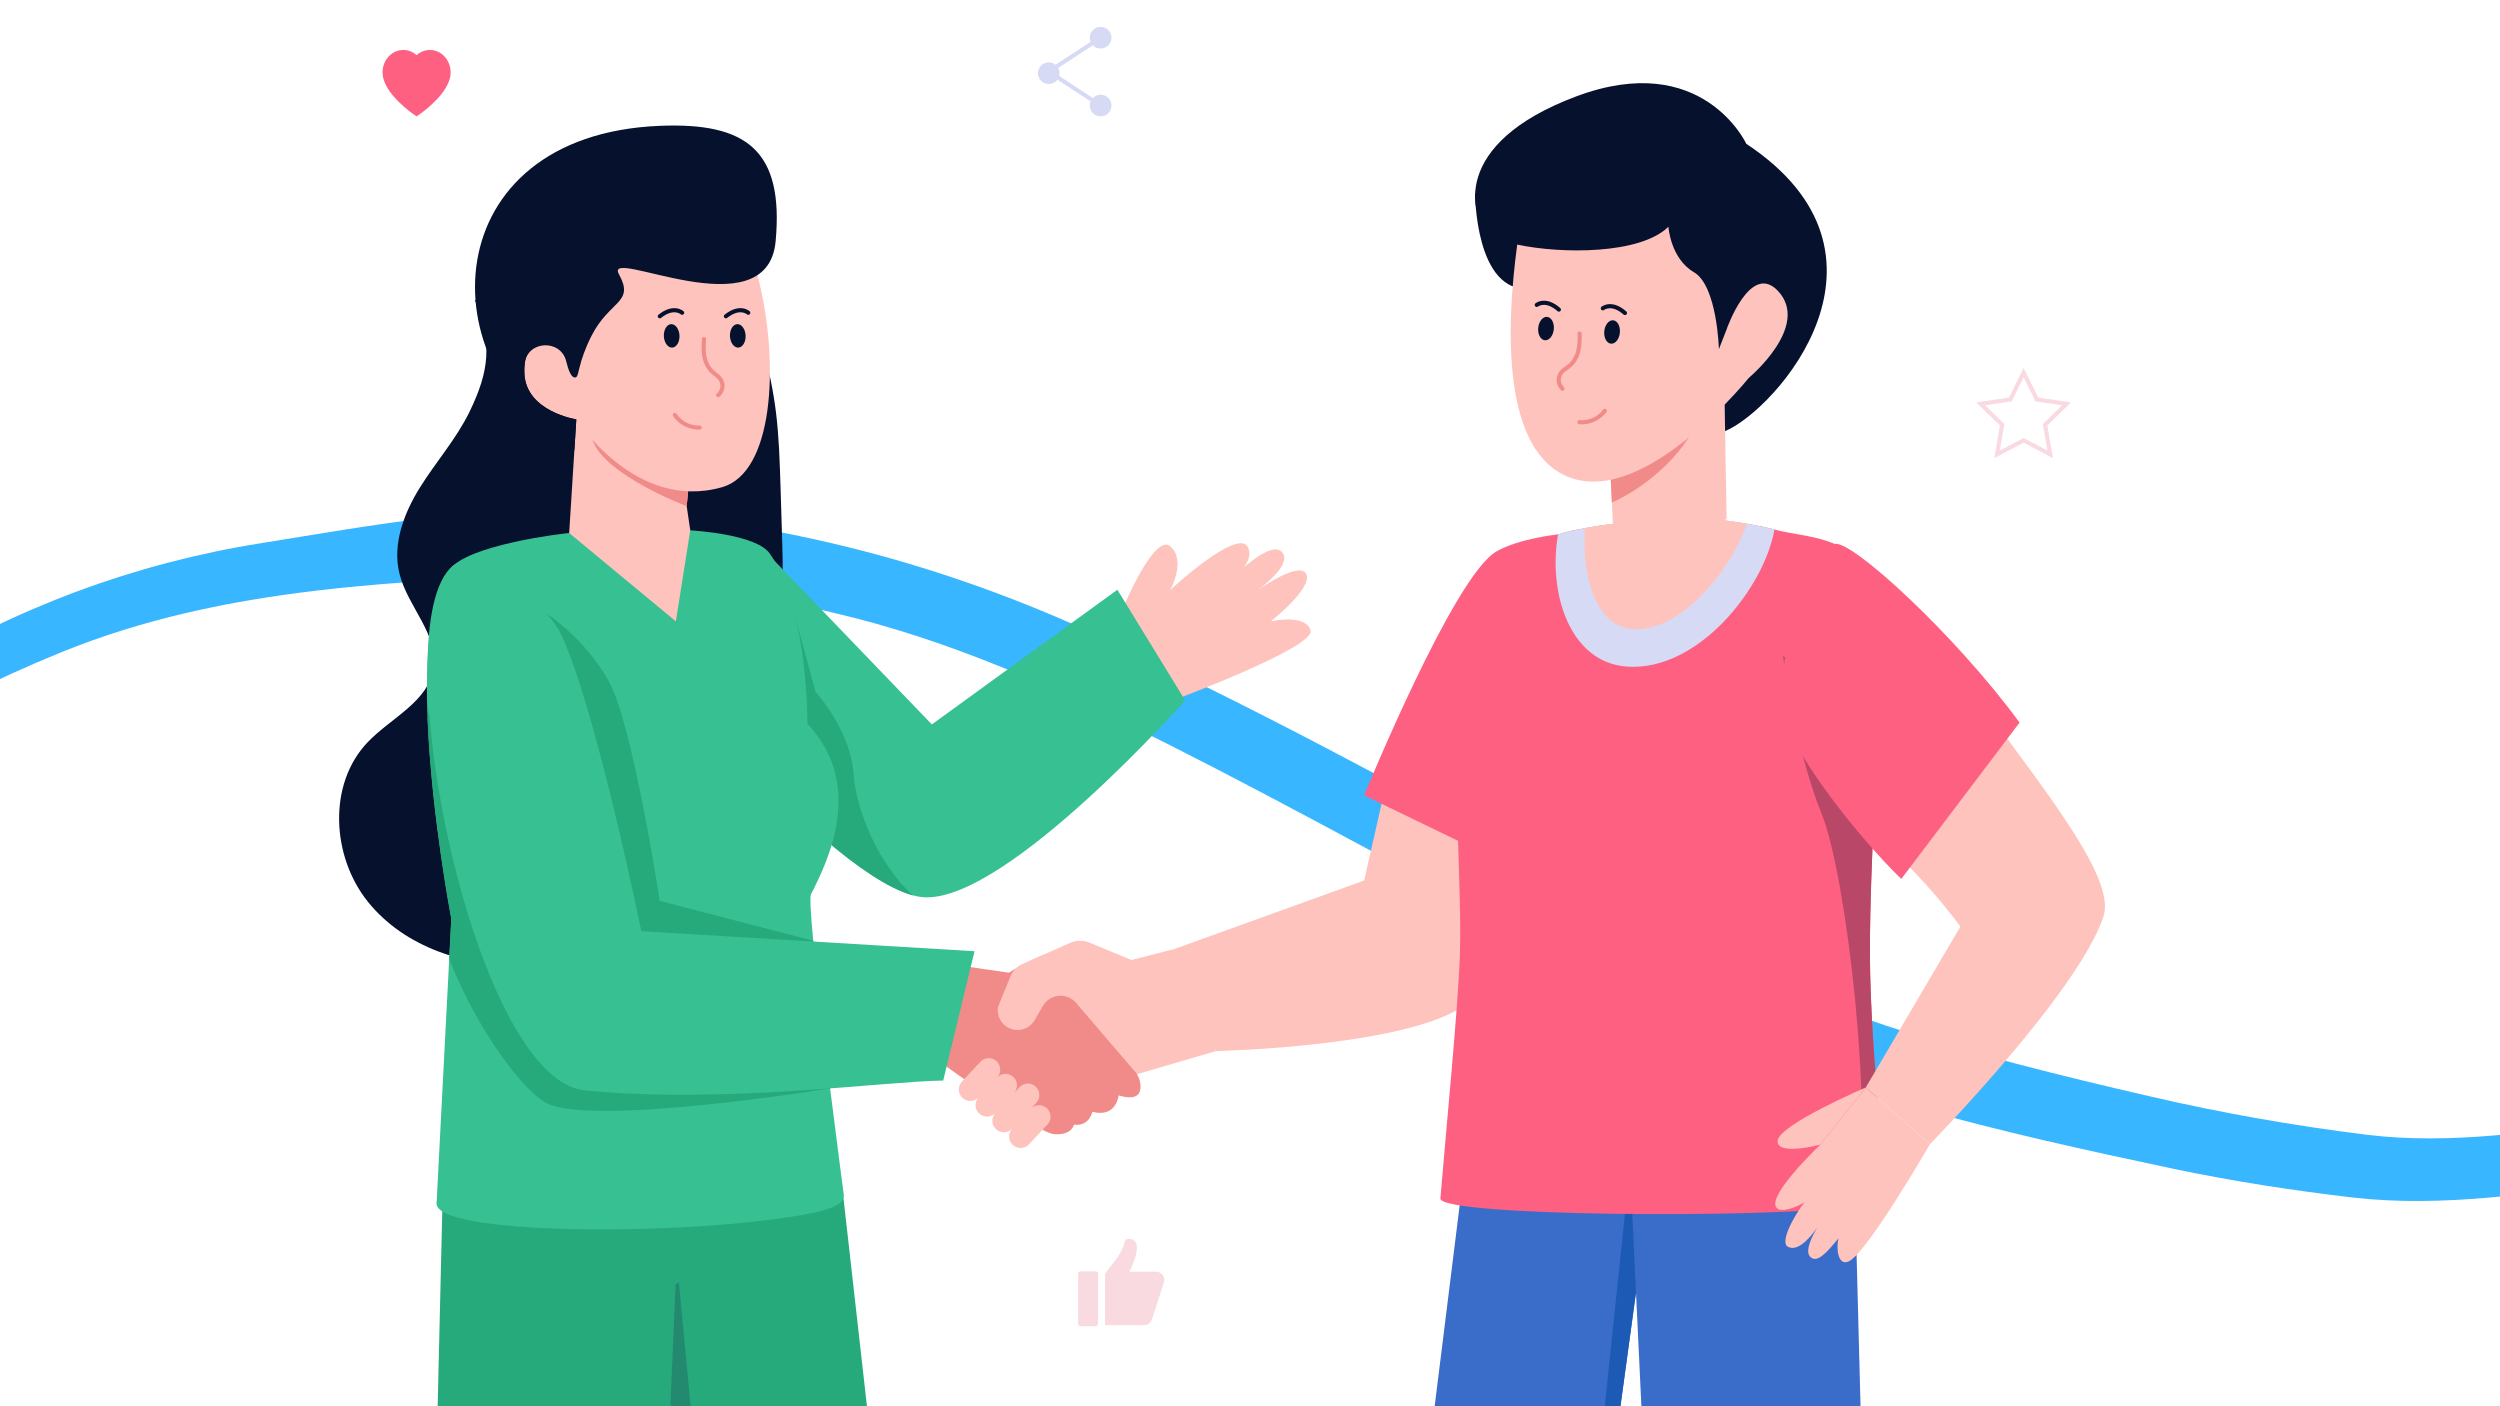
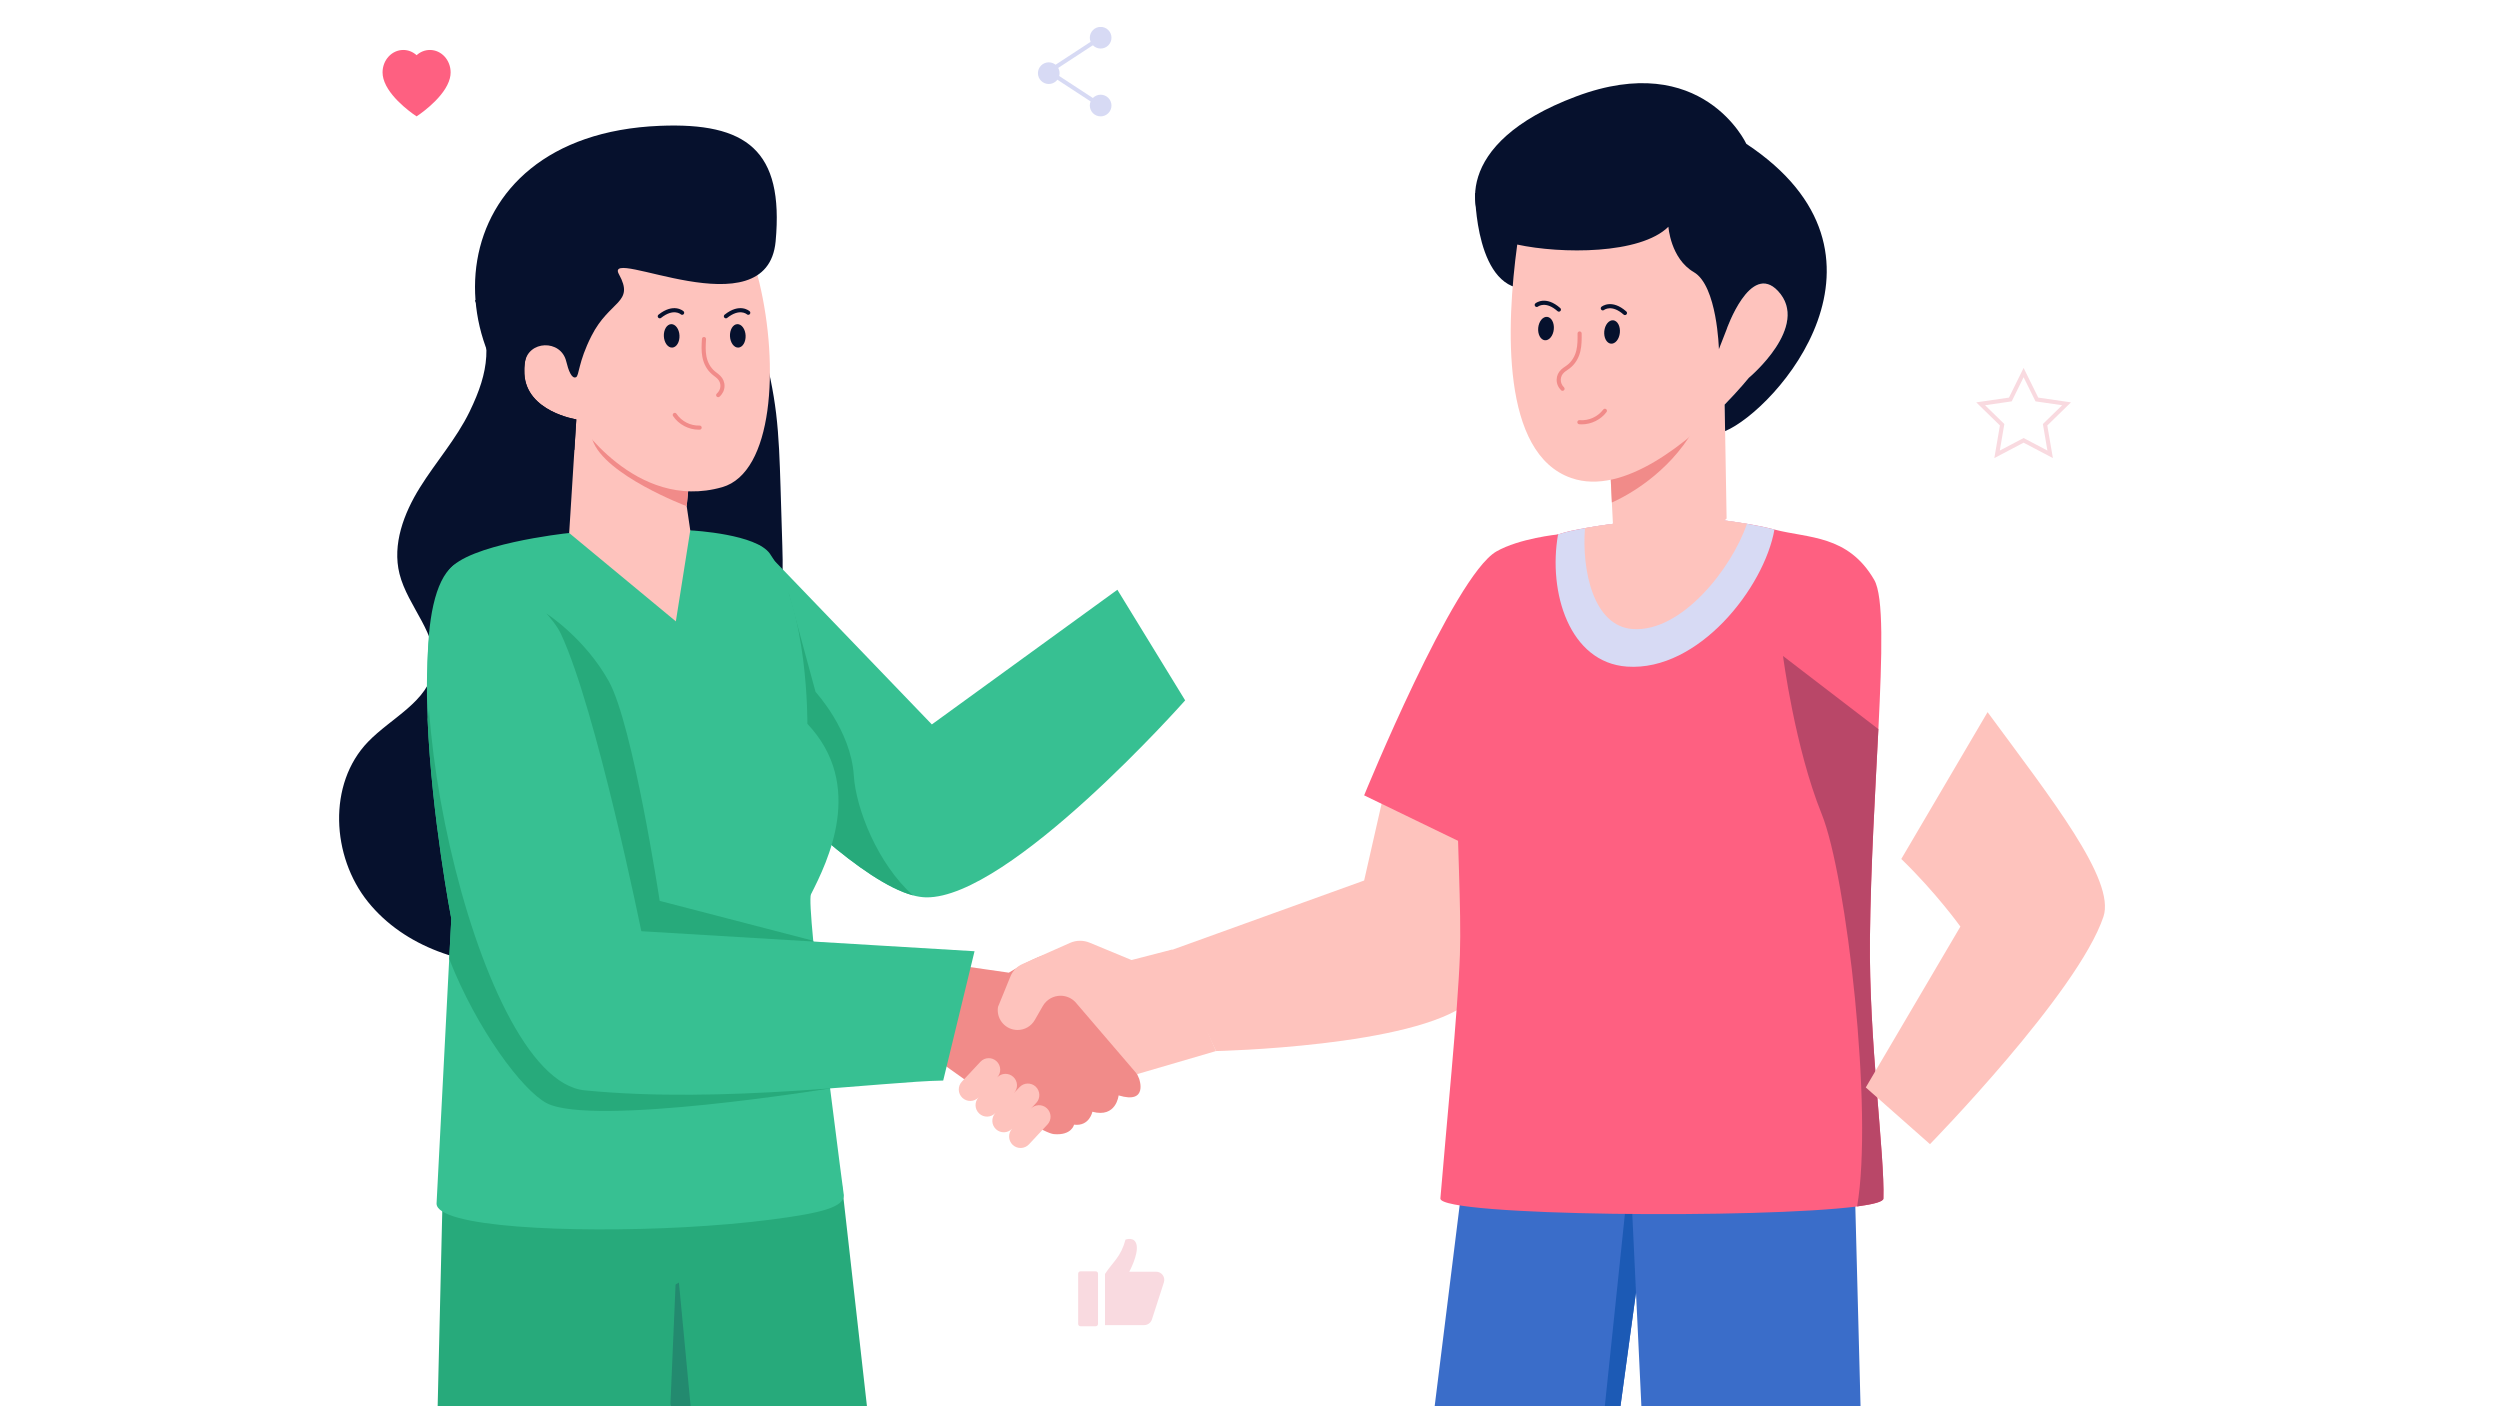
<svg xmlns="http://www.w3.org/2000/svg" width="1920" zoomAndPan="magnify" viewBox="0 0 1440 810" height="1080" preserveAspectRatio="xMidYMid meet" version="1.0">
  <defs>
    <clipPath id="85c0e9925d">
      <path d="M 0 293 L 1440 293 L 1440 714 L 0 714 Z M 0 293 " clip-rule="nonzero" />
    </clipPath>
    <clipPath id="49c17611c0">
-       <path d="M -256.797 44.031 L 1708.172 563.586 L 1547.707 1170.48 L -417.266 650.922 Z M -256.797 44.031 " clip-rule="nonzero" />
-     </clipPath>
+       </clipPath>
    <clipPath id="f9059eafb2">
      <path d="M -256.797 44.031 L 1708.172 563.586 L 1547.707 1170.48 L -417.266 650.922 Z M -256.797 44.031 " clip-rule="nonzero" />
    </clipPath>
    <clipPath id="d762736603">
      <path d="M 627 15.555 L 641 15.555 L 641 28 L 627 28 Z M 627 15.555 " clip-rule="nonzero" />
    </clipPath>
  </defs>
  <rect x="-144" width="1728" fill="#ffffff" y="-81" height="972" fill-opacity="1" />
  <rect x="-144" width="1728" fill="#ffffff" y="-81" height="972" fill-opacity="1" />
  <rect x="-144" width="1728" fill="#ffffff" y="-81" height="972" fill-opacity="1" />
  <g clip-path="url(#85c0e9925d)">
    <g clip-path="url(#49c17611c0)">
      <g clip-path="url(#f9059eafb2)">
        <path fill="#38b6ff" d="M -176.293 530.805 C -155.738 544.969 -136.781 558.57 -117.164 571.328 C -97.547 584.082 -84.047 602.355 -71.438 621.262 C -62.477 634.691 -62.266 649.305 -71.699 662.969 C -77.859 671.965 -84.367 681.16 -91.844 689.082 C -119.262 717.93 -152.91 720.82 -186.965 701.047 C -231.383 675.328 -241.109 652.672 -233.863 591.707 C -232.359 578.859 -227.48 566.465 -223.598 551.773 C -232.18 550.668 -240.785 548.539 -249.484 548.422 C -283.492 547.727 -316.66 550.453 -348.062 566.312 C -358.953 571.73 -372.543 572.504 -384.984 573.871 C -393.219 574.75 -394.602 571.184 -389.969 564.113 C -378.359 546.074 -361.008 532.18 -340.746 524.875 C -297.227 508.871 -253.074 501.477 -207.414 515.879 C -204.863 516.699 -199.93 515.094 -198.328 512.895 C -158.871 461.613 -109.246 423.062 -54.43 389.086 C 8.062 350.297 77.785 324.34 150.52 312.859 C 213.746 302.648 277.988 290.812 342.23 293.828 C 440.812 298.496 535.418 322.055 625.727 362.965 C 719.836 405.461 809.953 455.344 900.668 504.074 C 960.793 536.418 1020.91 569.344 1085.863 590.594 C 1135.797 607 1187.148 619.703 1238.441 631.52 C 1279.293 641.012 1320.719 648.324 1362.414 653.527 C 1412.418 659.762 1462.078 651.352 1511.504 644.914 C 1575.797 636.734 1632.809 612.07 1681.172 568.383 C 1686.32 563.777 1691.738 559.242 1698.391 564.348 C 1705.043 569.453 1702.285 576.586 1699.203 582.176 C 1690.375 599.055 1677.148 613.316 1660.941 623.438 C 1615.379 651.566 1567.617 673.727 1513.648 680.27 C 1461.016 686.73 1408.551 695.855 1355.301 689.781 C 1320.859 685.77 1286.332 680.426 1252.273 673.312 C 1202.121 662.672 1151.91 651.723 1102.523 637.645 C 1029.578 616.902 962.742 581.328 895.859 546.469 C 821.113 507.781 747.531 466.348 672.301 428.406 C 610.555 397.234 547.445 368.465 479.281 352.77 C 431.25 341.816 382.785 327.547 333.688 329.996 C 232.824 335.059 130.641 336.859 35.082 375.781 C -40.574 406.578 -109.555 448.453 -162.699 512.418 C -167.555 518.121 -171.566 524.484 -176.293 530.805 Z M -195.086 565.57 C -206.148 585.934 -207.176 606.332 -206.129 627.133 C -204.586 654.32 -185.125 675.914 -157.055 682.027 C -132.699 687.305 -114.992 677.574 -100.848 651.039 C -100.641 650.805 -100.258 650.465 -100.324 650.16 C -100.777 645.816 -99.609 640.305 -101.852 637.234 C -125.496 604.492 -159.039 584.418 -195.086 565.57 Z M -195.086 565.57 " fill-opacity="1" fill-rule="nonzero" />
      </g>
    </g>
  </g>
-   <path fill="#fec3bd" d="M 754.879 363.023 C 758.082 372.746 676.957 402.898 676.957 402.898 L 645.828 352.559 C 645.828 352.559 664.594 306.707 674.039 314.676 C 683.172 322.383 674.828 338.613 673.902 340.074 C 675.68 338.133 711.953 305.141 718.398 314.633 C 720.887 318.305 719.43 322.668 716.633 326.656 C 724.57 319.918 734.023 313.684 738.152 317.684 C 744.777 324.086 729.141 336.43 724.328 339.988 C 729.609 336.332 748.664 323.77 752.352 330.547 C 756.613 338.406 731.996 357.91 731.996 357.91 C 731.996 357.91 751.652 353.297 754.879 363.023 Z M 754.879 363.023 " fill-opacity="1" fill-rule="nonzero" />
  <path fill="#f18b89" d="M 536.746 553.875 L 581.078 560.254 C 581.078 560.254 600.371 548.379 605.488 549.723 C 628.211 555.699 656.137 621.32 656.137 621.32 C 656.137 621.32 661.605 636.207 644.316 630.953 C 644.316 630.953 643.004 644.09 629.219 640.367 C 629.219 640.367 627.539 648.906 618.641 647.812 C 618.641 647.812 617.34 654.133 607.082 653.258 C 596.824 652.383 538 609.145 538 609.145 Z M 536.746 553.875 " fill-opacity="1" fill-rule="nonzero" />
  <path fill="#fec3bd" d="M 898.148 433.645 C 898.148 433.645 878.527 550.613 846.078 577.27 C 814.832 602.949 700.402 605.414 700.402 605.414 L 673.344 547.75 L 785.746 507.18 L 808.055 408.945 Z M 898.148 433.645 " fill-opacity="1" fill-rule="nonzero" />
  <path fill="#fe6081" d="M 918.973 420.941 L 870.156 499.008 L 785.746 458.125 C 785.746 458.125 837.246 331.906 861.887 317.66 C 875.074 310.07 897.441 307.82 897.441 307.82 Z M 918.973 420.941 " fill-opacity="1" fill-rule="nonzero" />
  <path fill="#06112d" d="M 849.641 111.277 C 849.641 111.277 849.641 169.281 881.32 166.246 C 907.859 163.707 890.039 119.996 890.039 119.996 L 865.406 109 Z M 849.641 111.277 " fill-opacity="1" fill-rule="nonzero" />
  <path fill="#3a6dc9" d="M 825.758 814.863 L 932.719 814.863 L 935.359 795.508 L 949.898 689.055 L 956.715 639.188 L 956.797 638.605 L 848.406 632.867 Z M 825.758 814.863 " fill-opacity="1" fill-rule="nonzero" />
-   <path fill="#1c5ab5" d="M 923.863 814.863 L 932.719 814.863 L 935.359 795.508 L 949.898 689.055 L 937.633 683.105 Z M 923.863 814.863 " fill-opacity="1" fill-rule="nonzero" />
+   <path fill="#1c5ab5" d="M 923.863 814.863 L 932.719 814.863 L 935.359 795.508 L 949.898 689.055 L 937.633 683.105 M 923.863 814.863 " fill-opacity="1" fill-rule="nonzero" />
  <path fill="#3a6dc9" d="M 945.668 814.859 L 937.629 645.164 L 1066.664 618.105 L 1071.797 814.859 Z M 945.668 814.859 " fill-opacity="1" fill-rule="nonzero" />
  <path fill="#fe6081" d="M 1084.844 690.359 C 1084.844 692.148 1079.242 693.641 1069.699 694.914 C 1014.812 702.062 829.656 700.566 829.656 690.359 C 832.863 651.387 839.812 581.473 840.91 549.895 C 842.699 498.512 830.781 383.82 849.648 344.383 C 856.965 329.086 877.836 314.176 897.438 307.836 L 897.438 307.812 C 900.152 306.953 902.695 306.246 904.996 305.754 C 929.832 300.441 970.648 296.402 995.754 300.102 C 1002.922 301.152 1012.098 302.375 1022.082 305.02 C 1041.582 310.113 1064.438 307.984 1079.535 333.98 C 1085.066 343.48 1084.109 376.699 1081.957 419.977 C 1080.172 455.746 1077.551 498.363 1077.086 540.223 C 1076.426 599.293 1085.699 665.465 1084.844 690.359 Z M 1084.844 690.359 " fill-opacity="1" fill-rule="nonzero" />
  <path fill="#b94768" d="M 1084.844 690.359 C 1084.844 692.148 1079.242 693.641 1069.699 694.914 C 1079.117 640.469 1063.703 504.484 1049.289 468.867 C 1033.801 430.504 1027.023 377.848 1027.023 377.848 L 1081.957 419.977 C 1080.172 455.746 1077.551 498.363 1077.086 540.223 C 1076.426 599.293 1085.699 665.465 1084.844 690.359 Z M 1084.844 690.359 " fill-opacity="1" fill-rule="nonzero" />
  <path fill="#d7daf4" d="M 1022.078 305.02 C 1016.23 338.363 978.402 386.809 937.195 383.969 C 903.941 381.641 891.586 341.18 897.434 307.836 L 897.434 307.812 C 900.148 306.953 902.695 306.246 904.996 305.754 C 907.492 305.219 910.16 304.703 912.949 304.188 C 937.883 299.707 973.168 296.77 995.75 300.102 C 998.906 300.566 1002.43 301.055 1006.25 301.691 C 1011.141 302.5 1016.477 303.527 1022.078 305.02 Z M 1022.078 305.02 " fill-opacity="1" fill-rule="nonzero" />
  <path fill="#fec3bd" d="M 1006.25 301.691 C 997.438 327.52 968.516 364.285 940.477 362.328 C 917.988 360.785 911.016 328.988 912.949 304.188 C 937.883 299.707 973.168 296.77 995.75 300.102 C 998.906 300.566 1002.43 301.055 1006.25 301.691 Z M 1006.25 301.691 " fill-opacity="1" fill-rule="nonzero" />
  <path fill="#fec3bd" d="M 994.527 298.68 L 941.699 346.758 L 929.047 301.715 L 928.438 289.453 L 927.457 269.355 L 973.484 243.969 L 993.402 232.977 Z M 994.527 298.68 " fill-opacity="1" fill-rule="nonzero" />
  <path fill="#f18b89" d="M 972.727 252.047 C 956.918 276.035 933.477 287.25 928.438 289.453 L 927.457 269.355 L 973.484 243.969 C 975.098 245.949 975 248.57 972.727 252.047 Z M 972.727 252.047 " fill-opacity="1" fill-rule="nonzero" />
  <path fill="#fec3bd" d="M 1007.32 217.617 C 1007.32 217.617 1002 224.234 993.383 233.062 C 973.375 253.555 935.52 286.016 905.004 275.324 C 864.648 261.223 867.535 187.977 873.926 140.871 C 877.109 117.441 881.133 100.473 881.133 100.473 L 916.668 98.766 L 951.617 98.766 L 985.152 145.965 L 994.52 189.754 C 994.52 189.754 1008.137 150.605 1024.078 167.574 C 1043.129 187.84 1007.32 217.617 1007.32 217.617 Z M 1007.32 217.617 " fill-opacity="1" fill-rule="nonzero" />
  <path fill="#06112d" d="M 993.656 248.324 L 993.383 233.062 C 1002 224.234 1007.32 217.617 1007.32 217.617 C 1007.32 217.617 1043.129 187.84 1024.078 167.574 C 1008.137 150.605 994.52 189.754 994.52 189.754 L 990.086 201.125 C 990.086 201.125 989.152 164.617 975.672 156.77 C 962.211 148.922 961.004 130.609 961.004 130.609 C 944.793 146.602 899.23 146.328 873.926 140.871 C 866.219 139.211 860.395 137.07 857.828 134.773 C 846.844 124.926 835.09 82.844 907.848 55.547 C 980.605 28.25 1005.887 82.844 1005.887 82.844 C 1102.227 146.691 1023.047 236.004 993.656 248.324 Z M 993.656 248.324 " fill-opacity="1" fill-rule="nonzero" />
  <path fill="#06112d" d="M 929.211 184.484 C 929.504 184.516 929.793 184.586 930.074 184.699 C 930.352 184.816 930.621 184.969 930.879 185.168 C 931.133 185.363 931.371 185.594 931.594 185.863 C 931.812 186.133 932.012 186.434 932.191 186.77 C 932.367 187.102 932.52 187.461 932.648 187.844 C 932.777 188.227 932.879 188.629 932.949 189.047 C 933.023 189.469 933.066 189.898 933.082 190.336 C 933.098 190.777 933.082 191.215 933.039 191.66 C 932.996 192.102 932.926 192.535 932.824 192.965 C 932.727 193.391 932.598 193.805 932.445 194.203 C 932.293 194.602 932.117 194.973 931.918 195.324 C 931.719 195.68 931.5 196 931.262 196.293 C 931.023 196.586 930.77 196.84 930.5 197.062 C 930.23 197.285 929.949 197.465 929.66 197.609 C 929.375 197.754 929.078 197.852 928.781 197.91 C 928.484 197.969 928.188 197.984 927.895 197.953 C 927.602 197.926 927.312 197.855 927.031 197.738 C 926.75 197.625 926.484 197.469 926.227 197.273 C 925.973 197.078 925.734 196.844 925.512 196.574 C 925.289 196.305 925.09 196.004 924.914 195.672 C 924.734 195.34 924.582 194.98 924.453 194.598 C 924.328 194.215 924.227 193.812 924.152 193.391 C 924.082 192.973 924.035 192.543 924.023 192.105 C 924.008 191.664 924.02 191.223 924.062 190.781 C 924.105 190.34 924.18 189.902 924.277 189.477 C 924.379 189.047 924.504 188.637 924.656 188.238 C 924.809 187.84 924.984 187.465 925.184 187.113 C 925.387 186.762 925.605 186.441 925.844 186.148 C 926.082 185.855 926.336 185.598 926.605 185.379 C 926.875 185.156 927.152 184.973 927.441 184.832 C 927.73 184.688 928.023 184.586 928.32 184.531 C 928.617 184.473 928.914 184.457 929.211 184.484 Z M 929.211 184.484 " fill-opacity="1" fill-rule="nonzero" />
  <path fill="#06112d" d="M 935.977 181.488 C 935.695 181.488 935.414 181.391 935.188 181.191 C 928.414 175.191 924.129 178.402 923.949 178.543 C 923.438 178.941 922.695 178.859 922.289 178.352 C 921.883 177.84 921.957 177.105 922.465 176.695 C 922.703 176.5 928.414 172.02 936.762 179.414 C 937.25 179.848 937.297 180.598 936.863 181.09 C 936.629 181.355 936.305 181.488 935.977 181.488 Z M 935.977 181.488 " fill-opacity="1" fill-rule="nonzero" />
  <path fill="#06112d" d="M 891.156 182.52 C 891.453 182.547 891.738 182.617 892.02 182.734 C 892.301 182.848 892.57 183.004 892.824 183.199 C 893.078 183.395 893.316 183.629 893.539 183.898 C 893.762 184.168 893.961 184.469 894.137 184.801 C 894.316 185.133 894.469 185.492 894.598 185.875 C 894.723 186.258 894.824 186.66 894.898 187.082 C 894.969 187.5 895.016 187.93 895.031 188.367 C 895.043 188.809 895.031 189.25 894.988 189.691 C 894.945 190.133 894.871 190.57 894.773 190.996 C 894.672 191.426 894.547 191.836 894.395 192.234 C 894.242 192.633 894.066 193.008 893.867 193.359 C 893.664 193.711 893.445 194.031 893.207 194.324 C 892.969 194.617 892.715 194.875 892.445 195.094 C 892.176 195.316 891.898 195.5 891.609 195.641 C 891.32 195.785 891.027 195.887 890.73 195.941 C 890.434 196 890.137 196.016 889.84 195.988 C 889.547 195.957 889.258 195.887 888.977 195.773 C 888.699 195.656 888.43 195.504 888.176 195.305 C 887.918 195.109 887.68 194.879 887.457 194.609 C 887.238 194.34 887.039 194.039 886.859 193.703 C 886.684 193.371 886.531 193.012 886.402 192.629 C 886.273 192.246 886.172 191.844 886.102 191.426 C 886.027 191.004 885.984 190.574 885.969 190.137 C 885.953 189.695 885.969 189.258 886.012 188.812 C 886.055 188.371 886.125 187.938 886.227 187.508 C 886.324 187.082 886.453 186.668 886.605 186.27 C 886.758 185.871 886.934 185.5 887.133 185.148 C 887.332 184.793 887.551 184.473 887.789 184.18 C 888.031 183.887 888.285 183.633 888.551 183.41 C 888.82 183.188 889.102 183.004 889.391 182.863 C 889.68 182.719 889.973 182.621 890.27 182.562 C 890.566 182.504 890.863 182.488 891.156 182.52 Z M 891.156 182.52 " fill-opacity="1" fill-rule="nonzero" />
  <path fill="#06112d" d="M 897.922 179.523 C 897.641 179.523 897.363 179.426 897.137 179.227 C 890.363 173.227 886.078 176.438 885.898 176.578 C 885.383 176.977 884.641 176.895 884.234 176.383 C 883.828 175.875 883.906 175.137 884.41 174.727 C 884.648 174.535 890.359 170.051 898.707 177.449 C 899.199 177.883 899.246 178.633 898.809 179.121 C 898.574 179.387 898.25 179.523 897.922 179.523 Z M 897.922 179.523 " fill-opacity="1" fill-rule="nonzero" />
  <path fill="#f18b89" d="M 900.023 225.129 C 899.723 225.129 899.422 225.016 899.191 224.785 C 897.488 223.105 896.578 220.922 896.629 218.637 C 896.676 216.391 897.652 214.297 899.371 212.738 C 900.031 212.145 900.766 211.641 901.477 211.152 C 901.891 210.867 902.305 210.582 902.699 210.281 C 905.262 208.32 907.074 205.449 907.938 201.977 C 908.73 198.77 908.699 195.367 908.668 192.082 C 908.66 191.426 909.188 190.891 909.844 190.883 C 909.848 190.883 909.852 190.883 909.855 190.883 C 910.504 190.883 911.035 191.406 911.039 192.059 C 911.074 195.496 911.105 199.047 910.238 202.547 C 909.246 206.551 907.137 209.875 904.141 212.168 C 903.715 212.492 903.266 212.801 902.816 213.109 C 902.141 213.574 901.504 214.012 900.965 214.5 C 899.73 215.613 899.035 217.102 899 218.688 C 898.965 220.312 899.625 221.879 900.855 223.098 C 901.324 223.559 901.328 224.309 900.867 224.773 C 900.637 225.012 900.332 225.129 900.023 225.129 Z M 900.023 225.129 " fill-opacity="1" fill-rule="nonzero" />
  <path fill="#f18b89" d="M 911.09 244.434 C 910.598 244.434 910.105 244.41 909.613 244.367 C 908.961 244.309 908.48 243.734 908.539 243.078 C 908.598 242.426 909.164 241.957 909.824 242.004 C 915.012 242.465 920.359 240.07 923.469 235.902 C 923.859 235.375 924.605 235.266 925.129 235.66 C 925.656 236.051 925.762 236.793 925.371 237.32 C 922.074 241.738 916.59 244.434 911.09 244.434 Z M 911.09 244.434 " fill-opacity="1" fill-rule="nonzero" />
-   <path fill="#fec3bd" d="M 1074.703 626.363 C 1074.703 626.363 1025.07 647.648 1023.938 656.93 C 1022.844 666.109 1048.539 659.297 1048.539 659.297 " fill-opacity="1" fill-rule="nonzero" />
-   <path fill="#fec3bd" d="M 1048.539 659.297 C 1044.531 663.176 1014.777 692.082 1024.492 696.516 C 1028.02 698.129 1036.531 694.559 1039.543 692.32 C 1032.648 701.207 1025.188 715.719 1029.824 718.16 C 1036.277 721.566 1044.387 710.551 1047.043 706.574 C 1044.477 710.727 1037.578 723.016 1044.57 725.043 C 1048.824 726.273 1055.594 717.137 1059.066 713.188 C 1057.605 716.941 1058.031 729.992 1065.055 726.469 C 1075.84 721.078 1111.652 659.023 1111.652 659.023 L 1074.703 626.363 " fill-opacity="1" fill-rule="nonzero" />
  <path fill="#fec3bd" d="M 1211.594 527.984 C 1196.961 571.777 1111.664 659.027 1111.664 659.027 L 1074.691 626.367 L 1129.184 533.711 C 1129.184 533.711 1115.254 514.227 1095.141 494.766 L 1144.844 410.191 C 1181.426 459.934 1218.641 506.883 1211.594 527.984 Z M 1211.594 527.984 " fill-opacity="1" fill-rule="nonzero" />
-   <path fill="#fe6081" d="M 1163.27 416.191 L 1095.141 506.27 C 1070.941 482.816 1040.516 442.992 1033.172 425.168 C 1010.734 370.699 1056.828 313.32 1056.828 313.32 C 1066.273 310.75 1125.633 364.957 1163.27 416.191 Z M 1163.27 416.191 " fill-opacity="1" fill-rule="nonzero" />
  <path fill="#27aa7b" d="M 378.18 745.66 L 386.742 814.863 L 499.914 814.863 L 484.762 680.539 L 370.934 687.191 L 371.02 687.863 Z M 378.18 745.66 " fill-opacity="1" fill-rule="nonzero" />
  <path fill="#238a6f" d="M 398.266 814.863 L 391.059 738.762 L 378.18 745.66 L 386.742 814.863 Z M 398.266 814.863 " fill-opacity="1" fill-rule="nonzero" />
  <path fill="#27aa7b" d="M 385.91 814.863 L 391.062 694.793 L 255.555 663.434 L 251.973 814.863 Z M 385.91 814.863 " fill-opacity="1" fill-rule="nonzero" />
  <path fill="#06112d" d="M 437.559 377.609 C 431.352 385.43 422.871 391.062 414.523 396.531 C 389.957 412.707 365.414 428.879 340.848 445.055 C 361.348 450.156 376.273 470.664 376.852 491.781 C 377.406 512.898 364.781 533.301 346.656 544.16 C 333.293 552.145 317.52 555.316 301.961 555.895 C 268.41 557.141 233.012 545.641 211.957 519.477 C 190.902 493.34 188.684 451.477 211.957 427.32 C 225.352 413.418 246.59 404.168 249.734 385.113 C 252.93 365.715 234.859 349.594 230.105 330.512 C 225.879 313.57 232.59 295.73 241.809 280.906 C 251.027 266.078 262.836 252.84 270.473 237.141 C 281.988 213.406 283.547 197.473 273.613 173.051 L 388.188 108.168 C 402.82 124.871 415.367 143.477 425.09 163.457 C 436.449 186.844 443.871 212.113 447.016 237.934 C 448.707 251.914 449.129 266.027 449.578 280.113 C 449.922 291.426 450.266 302.711 450.609 314.02 C 451.297 336.117 451.324 360.297 437.559 377.609 Z M 437.559 377.609 " fill-opacity="1" fill-rule="nonzero" />
  <path fill="#37c092" d="M 682.652 403.414 C 682.652 403.414 581.473 517.66 533.391 516.879 C 531.039 516.828 528.52 516.438 525.875 515.727 C 497.078 507.992 451.832 463.289 429.52 439.742 C 421.273 431.027 416.156 425.199 416.156 425.199 L 437.445 314.012 L 536.742 417.27 L 643.609 339.695 Z M 682.652 403.414 " fill-opacity="1" fill-rule="nonzero" />
  <path fill="#27aa7b" d="M 525.875 515.727 C 497.078 507.992 451.832 463.289 429.52 439.742 C 439.43 400.77 454.23 341.383 454.23 341.383 L 469.77 398.566 C 469.77 398.566 490.152 420.598 491.793 446.695 C 492.992 465.664 505.445 497.512 525.875 515.727 Z M 525.875 515.727 " fill-opacity="1" fill-rule="nonzero" />
  <path fill="#37c092" d="M 486.043 688.406 C 486.043 695.41 473.047 698.738 444.004 702.508 C 429.25 704.418 412.266 705.887 394.676 706.844 C 327.75 710.441 251.457 706.742 251.457 693.254 L 258.746 552.375 L 259.945 529.168 C 259.945 529.168 248.594 469.926 246.293 414.355 C 244.824 378.516 247.125 344.219 258.676 328.285 C 269.293 313.645 324.324 307.328 327.848 307.012 C 331.25 306.691 380.652 304.492 397.586 305.492 C 399.91 305.617 435.684 307.723 443.465 318.934 C 465.707 350.93 465.047 416.926 465.047 416.926 C 498.473 452.25 476.695 496.316 467.125 515.117 C 466.367 516.633 467.004 526.938 468.422 541.871 L 468.496 542.484 C 470.551 564.32 474.297 595.727 477.77 623.805 L 478.137 626.914 C 482.32 660.43 486.043 688.406 486.043 688.406 Z M 486.043 688.406 " fill-opacity="1" fill-rule="nonzero" />
  <path fill="#27aa7b" d="M 478.137 626.914 C 478.137 626.914 340.906 649.227 314.797 635.371 C 300.754 627.906 274.629 592.812 258.746 552.375 L 259.945 529.168 C 259.945 529.168 248.594 469.926 246.293 414.355 L 247.148 408.945 L 314.879 353.496 C 314.879 353.496 336.828 367.527 350.68 392.422 C 364.551 417.316 379.98 518.898 379.98 518.898 L 468.422 541.871 L 468.496 542.484 L 477.77 623.805 Z M 478.137 626.914 " fill-opacity="1" fill-rule="nonzero" />
  <path fill="#fec3bd" d="M 389.293 357.91 L 327.848 307.016 L 331.957 241.586 L 356.816 236.875 L 378.27 251.641 L 398.082 265.273 L 395.543 291.57 L 397.59 305.484 Z M 389.293 357.91 " fill-opacity="1" fill-rule="nonzero" />
  <path fill="#f18b89" d="M 398.082 265.273 L 395.543 291.57 C 395.543 291.57 348.215 273.758 341.281 253.43 C 336.621 239.703 361.574 246.059 378.27 251.641 Z M 398.082 265.273 " fill-opacity="1" fill-rule="nonzero" />
  <path fill="#fec3bd" d="M 415.938 280.625 C 365.828 294.883 331.965 241.578 331.965 241.578 C 331.965 241.578 303.168 237.145 302.059 215.359 C 300.953 193.574 318.297 190.98 324.211 197.254 C 324.211 197.254 331.965 104.176 391.02 105.66 C 414.234 106.238 429.895 131.523 437.363 162.66 C 448.879 210.727 445.355 272.254 415.938 280.625 Z M 415.938 280.625 " fill-opacity="1" fill-rule="nonzero" />
  <path fill="#06112d" d="M 446.766 138.996 C 441.902 191.406 347.25 141.191 356.496 157.945 C 365.742 174.676 351.188 172.789 340.699 193.465 C 332.887 208.867 333.711 216.465 331.73 217.293 C 329.277 218.316 327.402 213.363 326.145 208.129 C 323.062 195.344 304.129 195.973 302.293 208.996 C 302.027 210.902 301.934 213.016 302.051 215.348 C 303.16 237.152 331.957 241.566 331.957 241.566 L 330.848 259.246 C 245.664 211.434 250.391 77.77 380.035 72.477 C 430.02 70.434 451.598 86.586 446.766 138.996 Z M 446.766 138.996 " fill-opacity="1" fill-rule="nonzero" />
  <path fill="#06112d" d="M 391.383 193.254 C 391.402 193.699 391.395 194.137 391.355 194.574 C 391.316 195.012 391.254 195.438 391.156 195.855 C 391.062 196.27 390.941 196.664 390.797 197.043 C 390.648 197.418 390.477 197.766 390.281 198.09 C 390.086 198.414 389.871 198.703 389.637 198.961 C 389.402 199.219 389.152 199.438 388.887 199.621 C 388.621 199.805 388.348 199.945 388.062 200.043 C 387.773 200.145 387.484 200.199 387.188 200.215 C 386.895 200.227 386.598 200.199 386.305 200.125 C 386.012 200.051 385.723 199.938 385.441 199.781 C 385.16 199.621 384.891 199.426 384.637 199.191 C 384.379 198.957 384.137 198.688 383.914 198.383 C 383.691 198.078 383.488 197.746 383.309 197.383 C 383.125 197.023 382.969 196.641 382.84 196.234 C 382.707 195.832 382.602 195.414 382.523 194.98 C 382.445 194.547 382.398 194.109 382.379 193.668 C 382.355 193.223 382.367 192.781 382.402 192.344 C 382.441 191.906 382.508 191.48 382.602 191.066 C 382.695 190.652 382.816 190.254 382.965 189.879 C 383.113 189.504 383.281 189.152 383.477 188.828 C 383.672 188.508 383.887 188.215 384.121 187.957 C 384.355 187.699 384.605 187.48 384.871 187.301 C 385.137 187.117 385.41 186.977 385.699 186.875 C 385.984 186.777 386.273 186.719 386.57 186.707 C 386.867 186.691 387.16 186.723 387.453 186.797 C 387.75 186.867 388.035 186.984 388.316 187.141 C 388.598 187.297 388.867 187.496 389.125 187.73 C 389.383 187.965 389.621 188.234 389.844 188.539 C 390.066 188.844 390.27 189.176 390.453 189.535 C 390.633 189.898 390.789 190.281 390.922 190.684 C 391.055 191.09 391.156 191.508 391.234 191.941 C 391.312 192.371 391.363 192.809 391.383 193.254 Z M 391.383 193.254 " fill-opacity="1" fill-rule="nonzero" />
  <path fill="#06112d" d="M 380.035 183.367 C 379.684 183.367 379.34 183.215 379.105 182.922 C 378.695 182.41 378.781 181.664 379.293 181.254 C 388.004 174.305 393.477 179.07 393.707 179.277 C 394.191 179.715 394.23 180.465 393.793 180.953 C 393.355 181.438 392.613 181.477 392.125 181.047 C 391.945 180.887 387.836 177.477 380.77 183.109 C 380.555 183.285 380.293 183.367 380.035 183.367 Z M 380.035 183.367 " fill-opacity="1" fill-rule="nonzero" />
  <path fill="#06112d" d="M 429.469 193.254 C 429.488 193.695 429.48 194.137 429.441 194.574 C 429.406 195.012 429.34 195.438 429.242 195.855 C 429.148 196.27 429.027 196.664 428.883 197.039 C 428.734 197.418 428.562 197.766 428.367 198.09 C 428.172 198.414 427.957 198.703 427.723 198.961 C 427.488 199.219 427.238 199.438 426.973 199.621 C 426.711 199.805 426.434 199.945 426.148 200.043 C 425.863 200.145 425.57 200.199 425.273 200.215 C 424.98 200.227 424.684 200.199 424.391 200.125 C 424.098 200.051 423.809 199.938 423.527 199.777 C 423.246 199.621 422.98 199.426 422.723 199.191 C 422.465 198.957 422.223 198.688 422 198.383 C 421.777 198.078 421.574 197.746 421.395 197.383 C 421.211 197.023 421.055 196.641 420.926 196.234 C 420.793 195.832 420.688 195.414 420.609 194.98 C 420.531 194.547 420.484 194.109 420.465 193.668 C 420.441 193.223 420.453 192.781 420.488 192.344 C 420.527 191.906 420.594 191.48 420.688 191.066 C 420.781 190.652 420.902 190.254 421.051 189.879 C 421.199 189.504 421.367 189.152 421.562 188.828 C 421.758 188.508 421.973 188.215 422.207 187.957 C 422.441 187.699 422.691 187.48 422.957 187.297 C 423.223 187.117 423.496 186.977 423.785 186.875 C 424.07 186.777 424.359 186.719 424.656 186.707 C 424.953 186.691 425.246 186.723 425.539 186.797 C 425.836 186.867 426.121 186.984 426.402 187.141 C 426.684 187.297 426.953 187.496 427.211 187.73 C 427.469 187.965 427.707 188.234 427.93 188.539 C 428.152 188.844 428.355 189.176 428.539 189.535 C 428.719 189.898 428.875 190.281 429.008 190.684 C 429.141 191.09 429.242 191.508 429.32 191.941 C 429.398 192.371 429.449 192.809 429.469 193.254 Z M 429.469 193.254 " fill-opacity="1" fill-rule="nonzero" />
  <path fill="#06112d" d="M 418.117 183.367 C 417.77 183.367 417.422 183.215 417.188 182.922 C 416.781 182.41 416.867 181.664 417.379 181.254 C 426.094 174.305 431.562 179.07 431.793 179.277 C 432.277 179.715 432.316 180.465 431.879 180.953 C 431.441 181.438 430.695 181.477 430.211 181.047 C 430.027 180.887 425.922 177.477 418.855 183.109 C 418.637 183.285 418.375 183.367 418.117 183.367 Z M 418.117 183.367 " fill-opacity="1" fill-rule="nonzero" />
  <path fill="#f18b89" d="M 413.668 228.781 C 413.344 228.781 413.016 228.648 412.781 228.383 C 412.348 227.895 412.391 227.145 412.879 226.711 C 414.176 225.555 414.914 224.027 414.961 222.402 C 415.008 220.82 414.391 219.301 413.219 218.125 C 412.703 217.605 412.09 217.137 411.438 216.637 C 411.004 216.309 410.574 215.977 410.168 215.629 C 407.293 213.188 405.359 209.758 404.574 205.715 C 403.891 202.184 404.105 198.633 404.316 195.203 C 404.355 194.551 404.941 194.047 405.57 194.09 C 406.227 194.133 406.723 194.691 406.684 195.348 C 406.484 198.629 406.277 202.027 406.902 205.262 C 407.586 208.77 409.246 211.73 411.703 213.82 C 412.082 214.141 412.48 214.449 412.879 214.754 C 413.562 215.277 414.27 215.82 414.898 216.449 C 416.535 218.09 417.398 220.23 417.332 222.473 C 417.266 224.758 416.242 226.891 414.457 228.48 C 414.23 228.684 413.949 228.781 413.668 228.781 Z M 413.668 228.781 " fill-opacity="1" fill-rule="nonzero" />
  <path fill="#f18b89" d="M 402.43 247.5 C 396.637 247.5 390.902 244.465 387.68 239.645 C 387.316 239.098 387.461 238.359 388.008 237.996 C 388.551 237.633 389.285 237.777 389.652 238.324 C 392.539 242.645 397.719 245.328 402.957 245.117 C 403.59 245.109 404.16 245.605 404.184 246.262 C 404.207 246.914 403.699 247.465 403.043 247.492 C 402.84 247.5 402.633 247.5 402.43 247.5 Z M 402.43 247.5 " fill-opacity="1" fill-rule="nonzero" />
  <path fill="#37c092" d="M 561.332 547.91 L 369.395 536.379 C 369.395 536.379 343.512 408.758 323.082 365.102 C 315.387 348.66 274.73 314.445 260.75 326.02 C 219.941 359.797 271.77 621.625 336.82 628.043 C 417.051 635.957 508.914 622.863 543.285 622.395 Z M 561.332 547.91 " fill-opacity="1" fill-rule="nonzero" />
  <path fill="#fec3bd" d="M 700.402 605.414 L 654.984 618.699 L 619.355 577.129 C 618.266 576.02 616.996 575.133 615.594 574.527 C 614.195 573.922 612.68 573.578 611.141 573.547 C 606.816 573.457 602.793 575.727 600.656 579.477 L 596.039 587.523 C 593.98 591.105 590.191 593.273 586.141 593.273 C 585.695 593.273 585.242 593.242 584.801 593.191 C 578.316 592.438 573.781 586.406 574.859 579.961 L 582.027 562.375 C 583.328 559.207 585.797 556.656 588.934 555.266 L 616.309 543.113 C 619.91 541.52 623.992 541.469 627.629 542.98 L 651.762 552.977 L 675.199 546.926 Z M 700.402 605.414 " fill-opacity="1" fill-rule="nonzero" />
  <path fill="#fec3bd" d="M 605.121 642.988 C 605.191 644.664 604.602 646.375 603.352 647.711 L 592.684 659.141 C 590.184 661.816 586 661.957 583.324 659.457 C 580.68 656.949 580.539 652.762 583.012 650.094 C 580.539 652.762 576.328 652.91 573.688 650.43 C 571.012 647.93 570.871 643.742 573.348 641.074 C 570.871 643.742 566.66 643.891 564.016 641.383 C 561.348 638.91 561.207 634.723 563.68 632.055 C 561.207 634.723 557.023 634.863 554.348 632.363 C 551.684 629.887 551.535 625.676 554.043 623.027 L 564.711 611.598 C 567.184 608.93 571.371 608.785 574.016 611.293 C 575.348 612.52 576.066 614.191 576.117 615.902 C 576.191 617.578 575.602 619.285 574.352 620.621 C 576.852 617.949 581.016 617.84 583.684 620.316 C 585.02 621.566 585.734 623.238 585.785 624.922 C 585.855 626.598 585.266 628.305 584.016 629.645 L 587.238 626.223 C 589.715 623.555 593.898 623.414 596.57 625.914 C 597.875 627.145 598.594 628.82 598.648 630.527 C 598.723 632.203 598.156 633.906 596.906 635.242 L 593.688 638.688 C 596.188 636.016 600.348 635.883 603.02 638.383 C 604.348 639.605 605.043 641.285 605.121 642.988 Z M 605.121 642.988 " fill-opacity="1" fill-rule="nonzero" />
  <path fill="#f9dae0" d="M 631.152 763.914 L 622.336 763.914 C 621.613 763.914 621.027 763.328 621.027 762.605 L 621.027 733.598 C 621.027 732.875 621.613 732.289 622.336 732.289 L 631.152 732.289 C 631.875 732.289 632.457 732.875 632.457 733.598 L 632.457 762.605 C 632.457 763.328 631.875 763.914 631.152 763.914 Z M 631.152 763.914 " fill-opacity="1" fill-rule="nonzero" />
  <path fill="#f9dae0" d="M 670.418 738.598 L 663.504 760.008 C 662.887 761.918 661.082 763.258 659.07 763.258 L 636.48 763.258 L 636.48 733.797 C 641.332 726.445 645.605 724.016 648.293 714.02 C 648.293 714.02 653.863 711.871 654.738 717.441 C 655.613 723.066 650.457 732.508 650.457 732.508 L 665.93 732.508 C 669.129 732.508 671.344 735.605 670.418 738.598 Z M 670.418 738.598 " fill-opacity="1" fill-rule="nonzero" />
  <path fill="#f9dae0" d="M 1182.465 263.855 L 1165.598 254.984 L 1148.734 263.855 L 1151.953 245.066 L 1138.309 231.758 L 1157.164 229.016 L 1165.598 211.922 L 1174.031 229.016 L 1192.891 231.758 L 1179.246 245.066 Z M 1165.598 252.301 L 1179.316 259.516 L 1176.695 244.238 L 1187.793 233.414 L 1172.457 231.188 L 1165.598 217.285 L 1158.742 231.188 L 1143.406 233.414 L 1154.504 244.238 L 1151.883 259.516 Z M 1165.598 252.301 " fill-opacity="1" fill-rule="nonzero" />
  <path fill="#fe6081" d="M 259.559 41.711 C 259.559 42.852 259.406 44 259.117 45.125 C 258.953 45.773 258.742 46.418 258.5 47.055 C 254.422 57.742 239.961 67.031 239.961 67.031 C 239.961 67.031 225.711 57.887 221.508 47.297 C 221.25 46.66 221.035 46.016 220.863 45.367 C 220.535 44.152 220.352 42.938 220.352 41.711 C 220.352 34.566 225.703 28.777 232.285 28.777 C 235.219 28.777 237.887 29.918 239.961 31.797 C 242.035 29.906 244.715 28.777 247.637 28.777 C 254.219 28.777 259.559 34.566 259.559 41.711 Z M 259.559 41.711 " fill-opacity="1" fill-rule="nonzero" />
  <path fill="#d7daf4" d="M 633.969 61.977 C 633.746 61.977 633.52 61.914 633.32 61.785 L 603.434 42.254 C 603.098 42.035 602.895 41.66 602.895 41.262 C 602.895 40.859 603.098 40.488 603.434 40.266 L 633.32 20.73 C 633.871 20.371 634.602 20.523 634.961 21.074 C 635.32 21.621 635.168 22.355 634.617 22.715 L 606.25 41.262 L 634.617 59.797 C 635.164 60.156 635.32 60.891 634.961 61.438 C 634.734 61.789 634.355 61.977 633.969 61.977 Z M 633.969 61.977 " fill-opacity="1" fill-rule="nonzero" />
  <g clip-path="url(#d762736603)">
    <path fill="#d7daf4" d="M 640.207 21.719 C 640.207 22.129 640.164 22.535 640.086 22.938 C 640.004 23.34 639.887 23.73 639.73 24.109 C 639.574 24.488 639.383 24.848 639.152 25.188 C 638.926 25.527 638.668 25.844 638.379 26.133 C 638.09 26.422 637.773 26.68 637.434 26.906 C 637.094 27.137 636.734 27.328 636.355 27.484 C 635.977 27.641 635.586 27.762 635.184 27.84 C 634.785 27.918 634.379 27.961 633.969 27.961 C 633.559 27.961 633.152 27.918 632.75 27.84 C 632.352 27.762 631.961 27.641 631.582 27.484 C 631.203 27.328 630.844 27.137 630.504 26.906 C 630.164 26.68 629.848 26.422 629.559 26.133 C 629.27 25.844 629.012 25.527 628.781 25.188 C 628.555 24.848 628.363 24.488 628.207 24.109 C 628.051 23.73 627.934 23.34 627.852 22.938 C 627.773 22.535 627.73 22.129 627.73 21.719 C 627.73 21.312 627.773 20.906 627.852 20.504 C 627.934 20.102 628.051 19.711 628.207 19.332 C 628.363 18.953 628.555 18.594 628.781 18.254 C 629.012 17.914 629.27 17.598 629.559 17.309 C 629.848 17.02 630.164 16.762 630.504 16.531 C 630.844 16.305 631.203 16.113 631.582 15.957 C 631.961 15.801 632.352 15.68 632.75 15.602 C 633.152 15.52 633.559 15.48 633.969 15.48 C 634.379 15.48 634.785 15.52 635.184 15.602 C 635.586 15.68 635.977 15.801 636.355 15.957 C 636.734 16.113 637.094 16.305 637.434 16.531 C 637.773 16.762 638.09 17.02 638.379 17.309 C 638.668 17.598 638.926 17.914 639.152 18.254 C 639.383 18.594 639.574 18.953 639.73 19.332 C 639.887 19.711 640.004 20.102 640.086 20.504 C 640.164 20.906 640.207 21.312 640.207 21.719 Z M 640.207 21.719 " fill-opacity="1" fill-rule="nonzero" />
  </g>
  <path fill="#d7daf4" d="M 640.207 60.789 C 640.207 61.199 640.164 61.605 640.086 62.008 C 640.004 62.41 639.887 62.797 639.73 63.176 C 639.574 63.555 639.383 63.914 639.152 64.254 C 638.926 64.598 638.668 64.91 638.379 65.199 C 638.09 65.492 637.773 65.75 637.434 65.977 C 637.094 66.203 636.734 66.398 636.355 66.555 C 635.977 66.711 635.586 66.828 635.184 66.91 C 634.785 66.988 634.379 67.027 633.969 67.027 C 633.559 67.027 633.152 66.988 632.75 66.91 C 632.352 66.828 631.961 66.711 631.582 66.555 C 631.203 66.398 630.844 66.203 630.504 65.977 C 630.164 65.75 629.848 65.492 629.559 65.199 C 629.27 64.91 629.012 64.598 628.781 64.254 C 628.555 63.914 628.363 63.555 628.207 63.176 C 628.051 62.797 627.934 62.41 627.852 62.008 C 627.773 61.605 627.73 61.199 627.73 60.789 C 627.73 60.379 627.773 59.973 627.852 59.57 C 627.934 59.172 628.051 58.781 628.207 58.402 C 628.363 58.023 628.555 57.664 628.781 57.324 C 629.012 56.98 629.27 56.668 629.559 56.379 C 629.848 56.086 630.164 55.828 630.504 55.602 C 630.844 55.375 631.203 55.18 631.582 55.023 C 631.961 54.867 632.352 54.75 632.75 54.668 C 633.152 54.59 633.559 54.551 633.969 54.551 C 634.379 54.551 634.785 54.59 635.184 54.668 C 635.586 54.75 635.977 54.867 636.355 55.023 C 636.734 55.18 637.094 55.375 637.434 55.602 C 637.773 55.828 638.09 56.086 638.379 56.379 C 638.668 56.668 638.926 56.98 639.152 57.324 C 639.383 57.664 639.574 58.023 639.73 58.402 C 639.887 58.781 640.004 59.172 640.086 59.57 C 640.164 59.973 640.207 60.379 640.207 60.789 Z M 640.207 60.789 " fill-opacity="1" fill-rule="nonzero" />
  <path fill="#d7daf4" d="M 610.32 42.141 C 610.32 42.551 610.281 42.957 610.199 43.359 C 610.121 43.762 610 44.152 609.844 44.531 C 609.688 44.91 609.496 45.27 609.27 45.609 C 609.043 45.949 608.781 46.266 608.492 46.555 C 608.203 46.844 607.887 47.102 607.547 47.332 C 607.207 47.559 606.848 47.75 606.469 47.906 C 606.09 48.062 605.703 48.184 605.301 48.262 C 604.898 48.34 604.492 48.383 604.082 48.383 C 603.672 48.383 603.27 48.34 602.867 48.262 C 602.465 48.184 602.074 48.062 601.695 47.906 C 601.316 47.75 600.957 47.559 600.617 47.332 C 600.277 47.102 599.961 46.844 599.672 46.555 C 599.383 46.266 599.125 45.949 598.898 45.609 C 598.672 45.27 598.477 44.91 598.32 44.531 C 598.164 44.152 598.047 43.762 597.965 43.359 C 597.887 42.957 597.848 42.551 597.848 42.141 C 597.848 41.734 597.887 41.328 597.965 40.926 C 598.047 40.523 598.164 40.133 598.32 39.754 C 598.477 39.375 598.672 39.016 598.898 38.676 C 599.125 38.336 599.383 38.02 599.672 37.73 C 599.961 37.441 600.277 37.184 600.617 36.953 C 600.957 36.727 601.316 36.535 601.695 36.379 C 602.074 36.223 602.465 36.102 602.867 36.023 C 603.27 35.941 603.672 35.902 604.082 35.902 C 604.492 35.902 604.898 35.941 605.301 36.023 C 605.703 36.102 606.09 36.223 606.469 36.379 C 606.848 36.535 607.207 36.727 607.547 36.953 C 607.887 37.184 608.203 37.441 608.492 37.73 C 608.781 38.02 609.043 38.336 609.27 38.676 C 609.496 39.016 609.688 39.375 609.844 39.754 C 610 40.133 610.121 40.523 610.199 40.926 C 610.281 41.328 610.32 41.734 610.32 42.141 Z M 610.32 42.141 " fill-opacity="1" fill-rule="nonzero" />
</svg>